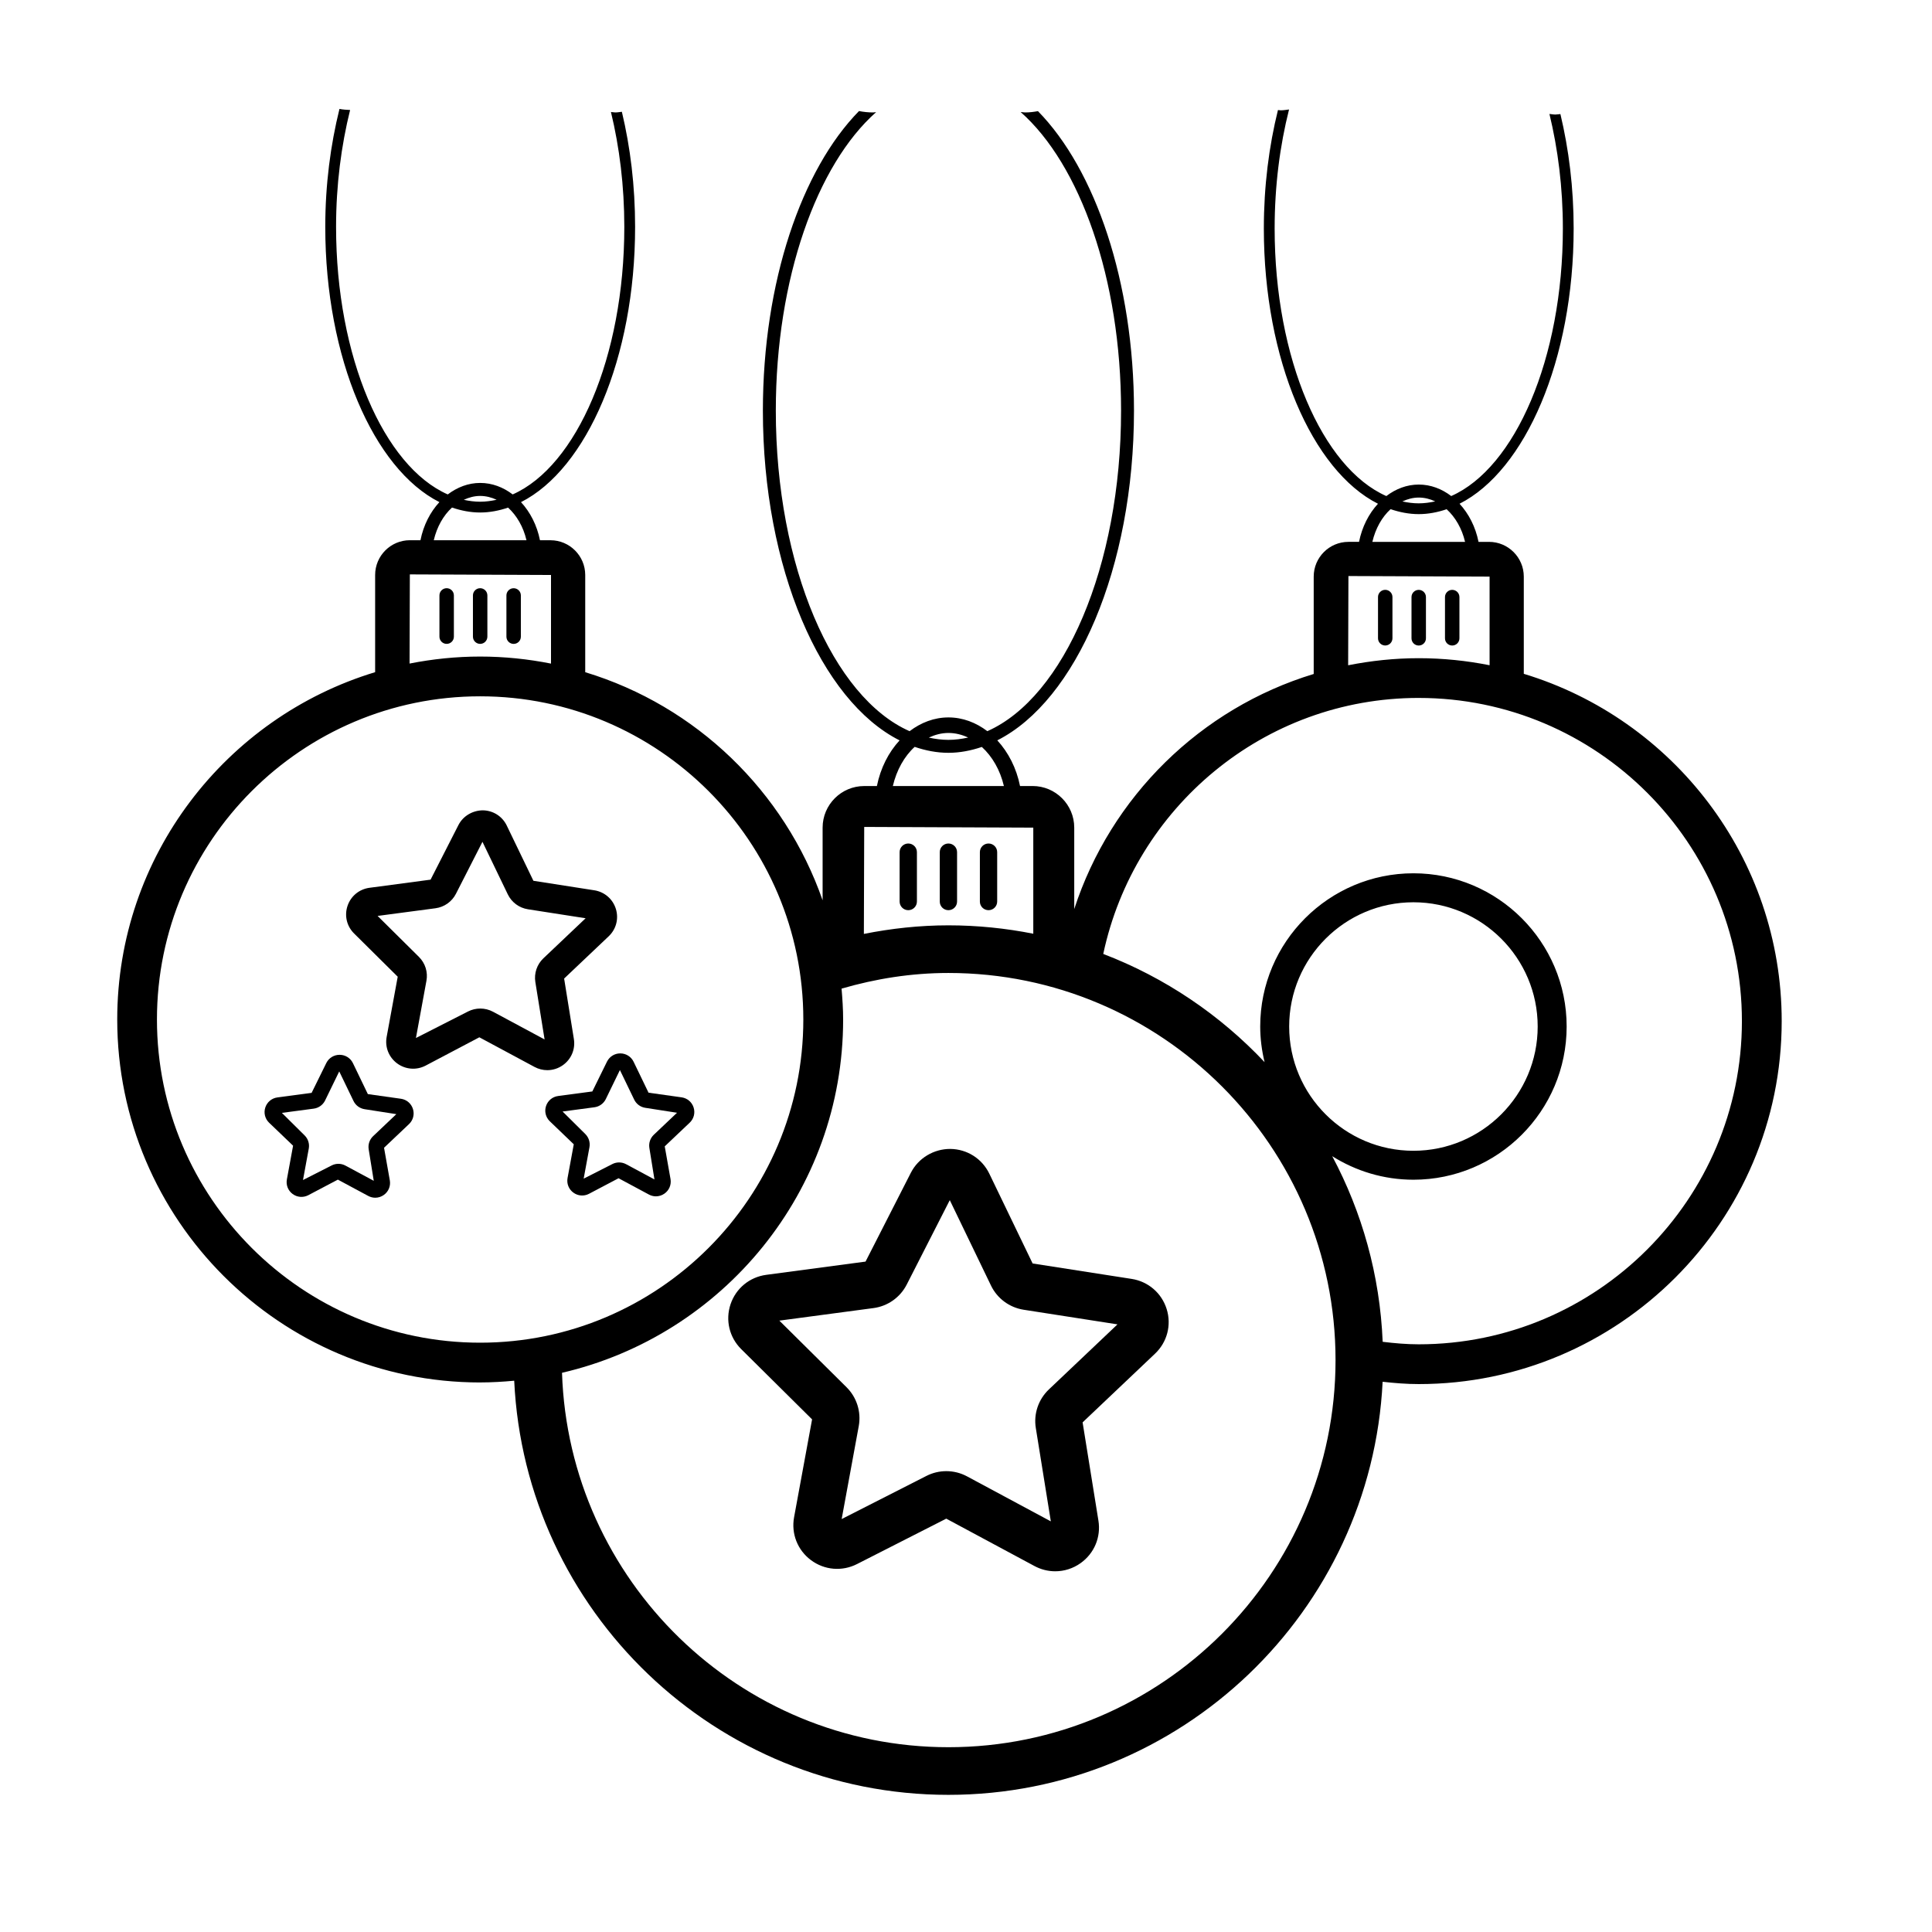
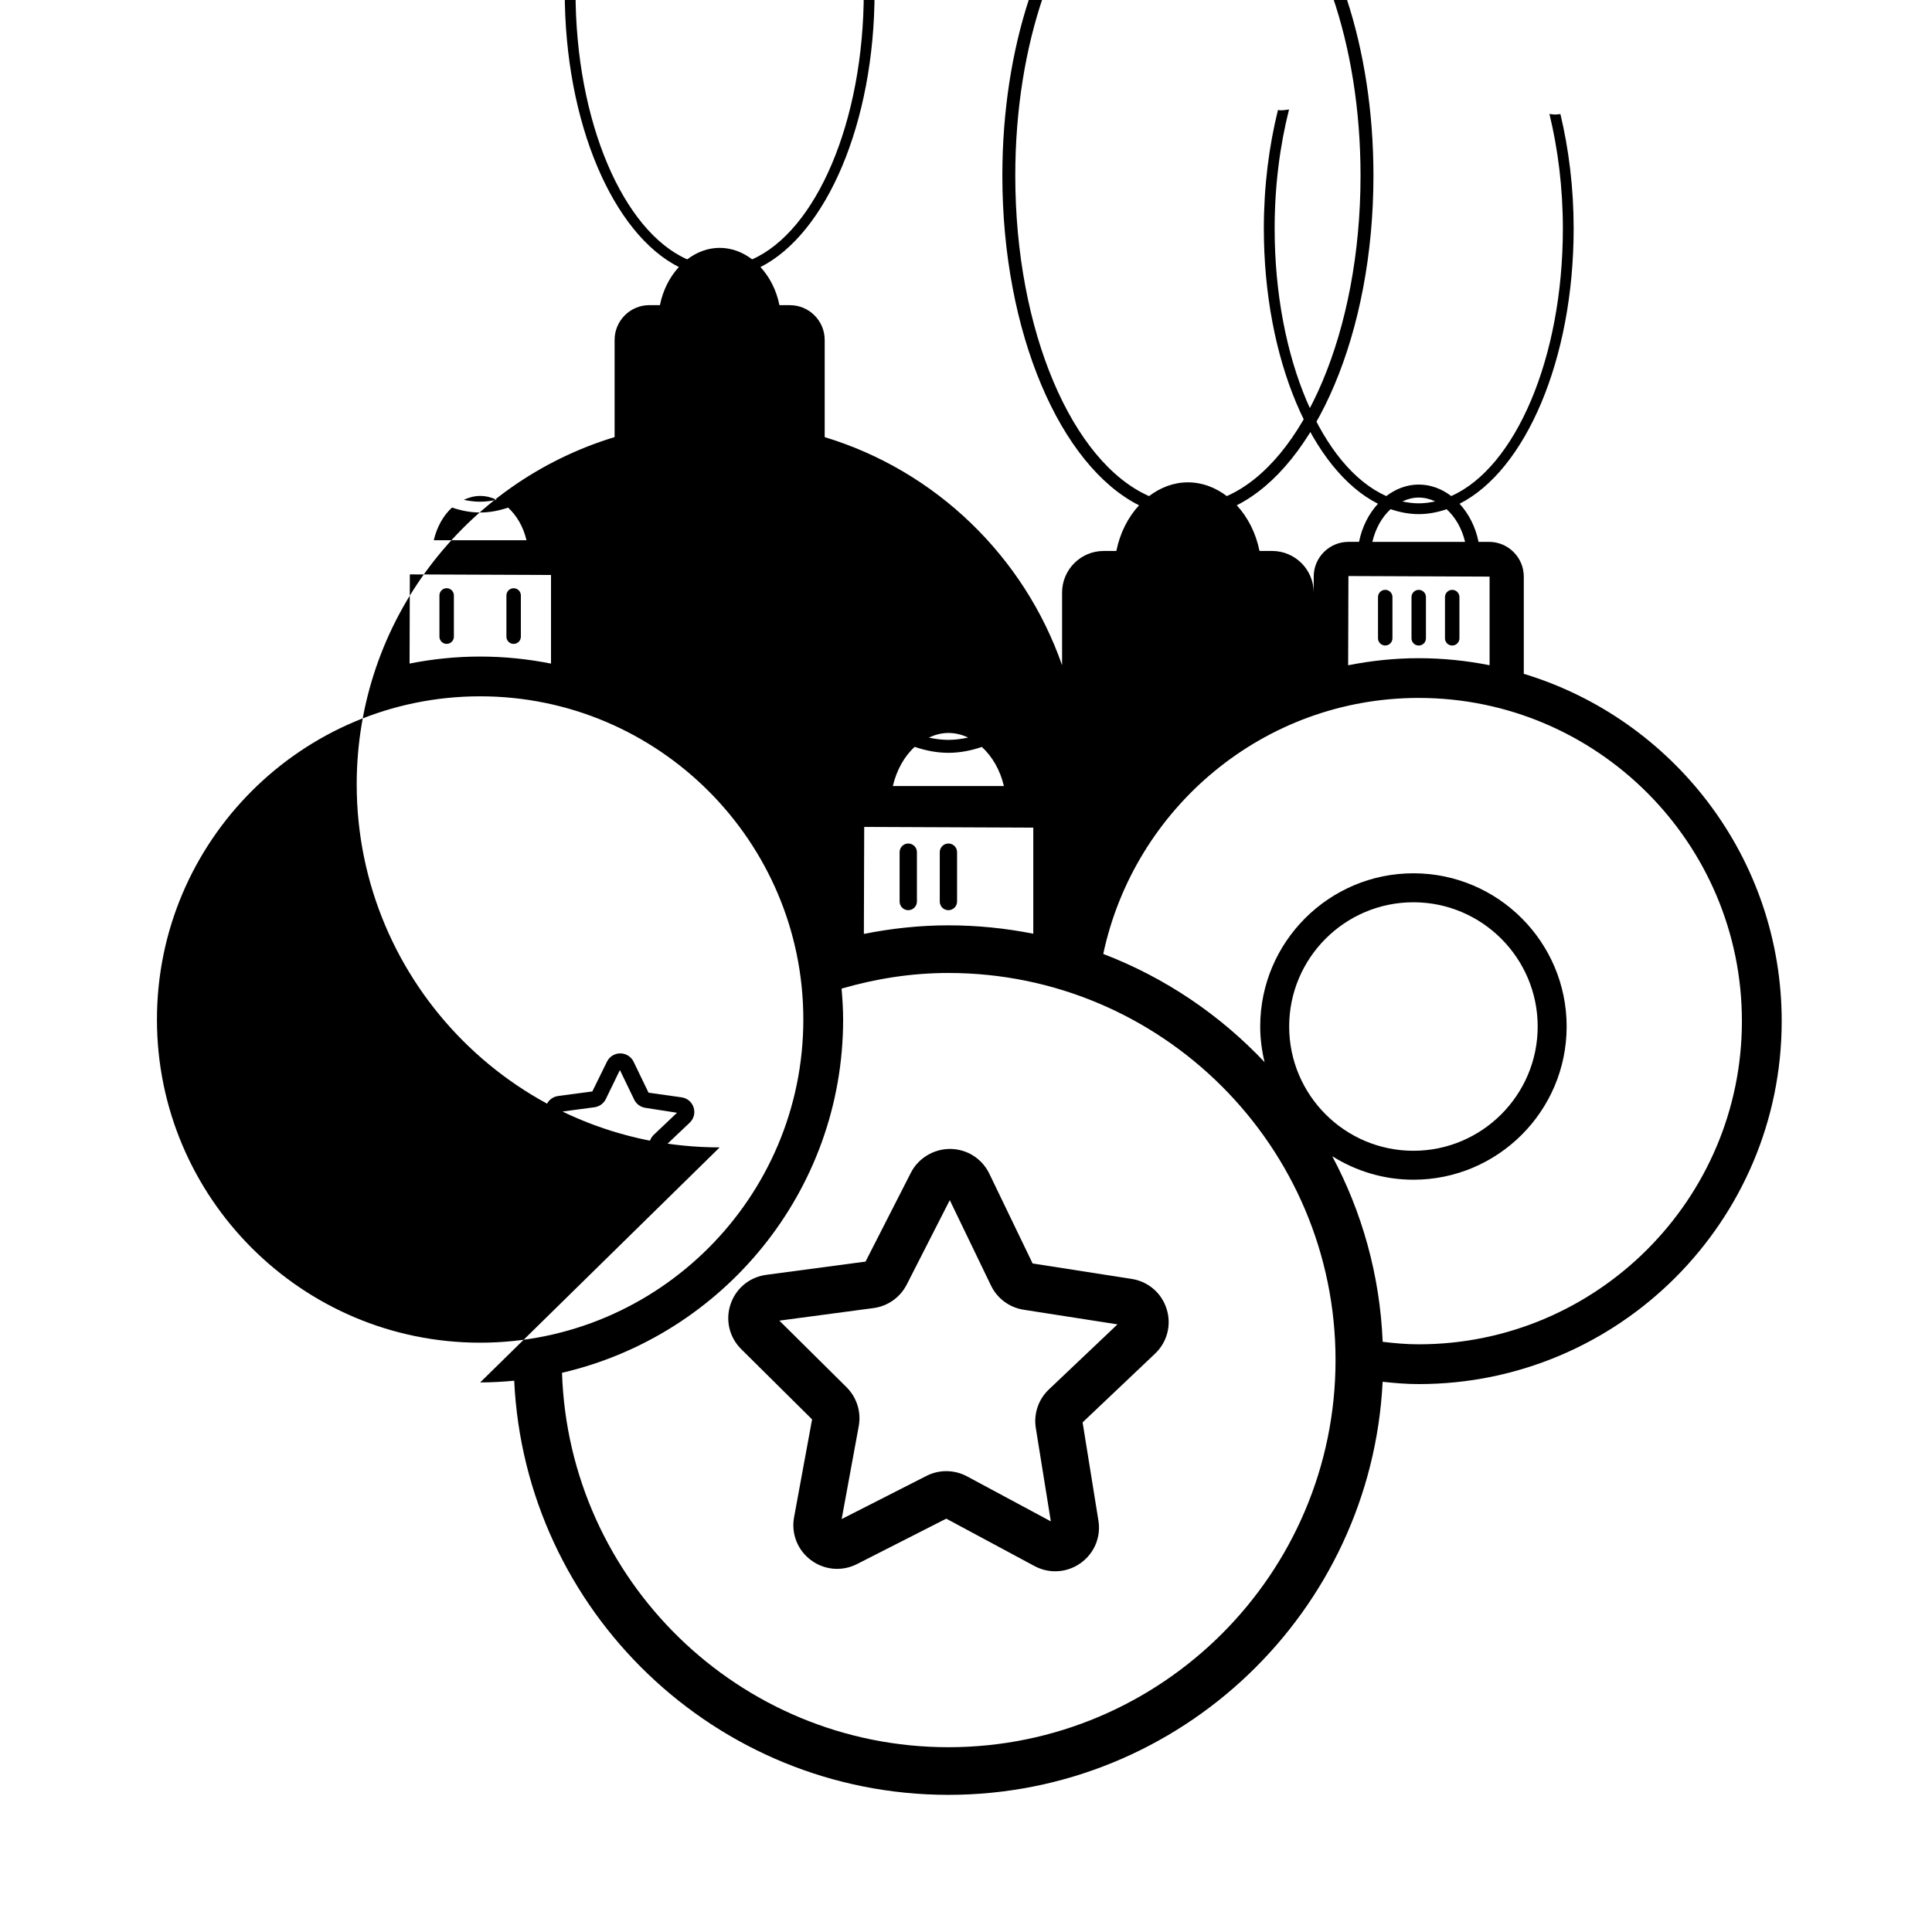
<svg xmlns="http://www.w3.org/2000/svg" fill="#000000" width="800px" height="800px" version="1.1" viewBox="144 144 512 512">
  <g>
    <path d="m384.7 385.21c1.266 0 2.293-1.027 2.293-2.293v-13.086c0-1.266-1.027-2.293-2.293-2.293s-2.293 1.027-2.293 2.293v13.086c0 1.266 1.027 2.293 2.293 2.293z" />
    <path d="m395.34 385.21c1.266 0 2.293-1.027 2.293-2.293v-13.086c0-1.266-1.027-2.293-2.293-2.293-1.27 0-2.293 1.027-2.293 2.293v13.086c-0.004 1.266 1.023 2.293 2.293 2.293z" />
-     <path d="m405.97 385.21c1.266 0 2.293-1.027 2.293-2.293v-13.086c0-1.266-1.027-2.293-2.293-2.293-1.27 0-2.293 1.027-2.293 2.293v13.086c-0.004 1.266 1.023 2.293 2.293 2.293z" />
    <path d="m511.1 300.31c-1.059 0-1.914 0.855-1.914 1.914v10.926c0 1.059 0.859 1.914 1.914 1.914 1.059 0 1.914-0.859 1.914-1.914v-10.926c0-1.055-0.859-1.914-1.914-1.914z" />
    <path d="m521.89 313.16v-10.926c0-1.059-0.855-1.914-1.914-1.914s-1.914 0.855-1.914 1.914v10.926c0 1.059 0.855 1.914 1.914 1.914s1.914-0.859 1.914-1.914z" />
    <path d="m528.85 315.07c1.059 0 1.914-0.859 1.914-1.914v-10.926c0-1.059-0.859-1.914-1.914-1.914-1.059 0-1.914 0.855-1.914 1.914v10.926c-0.004 1.055 0.855 1.914 1.914 1.914z" />
-     <path d="m271.25 510.36c3.043 0 6.047-0.18 9.02-0.457 2.867 60.996 53.371 109.75 115.07 109.75 61.602 0 112.06-48.598 115.07-109.47 3.152 0.348 6.328 0.613 9.574 0.613 53.035 0 96.184-43.148 96.184-96.184 0-43.355-28.848-80.074-68.348-92.043v-25.762c0-5.074-4.133-9.207-9.211-9.207h-2.785c-0.793-3.981-2.594-7.457-5.031-10.102 17.398-8.785 30.242-38.117 30.242-72.945 0-10.801-1.289-21.027-3.512-30.328-0.449 0.027-0.859 0.129-1.332 0.129-0.559 0-1.043-0.113-1.574-0.156 2.246 9.258 3.559 19.5 3.559 30.352 0 34.512-12.664 63.434-29.586 70.906-2.504-1.906-5.441-3.043-8.605-3.043-3.164 0-6.094 1.148-8.594 3.047-16.93-7.465-29.598-36.391-29.598-70.91 0-11.305 1.398-21.977 3.816-31.535-0.723 0.086-1.41 0.219-2.191 0.219-0.266 0-0.484-0.062-0.746-0.074-2.379 9.578-3.742 20.184-3.742 31.391 0 34.836 12.844 64.168 30.246 72.949-2.438 2.641-4.219 6.121-5.019 10.098h-2.805c-5.074 0-9.207 4.133-9.207 9.207v25.805c-30 9.117-53.77 32.531-63.461 62.297v-21.578c0-6.078-4.949-11.027-11.031-11.027h-3.336c-0.953-4.769-3.109-8.934-6.023-12.102 20.84-10.52 36.223-45.656 36.223-87.379 0-34.137-10.293-63.902-25.449-79.367-1.07 0.199-2.18 0.344-3.383 0.344-0.355 0-0.668-0.062-0.996-0.098-0.062 0-0.125 0.008-0.188 0.008 15.676 13.859 26.594 44.066 26.594 79.125 0 41.34-15.168 75.98-35.438 84.934-3-2.281-6.516-3.644-10.309-3.644-3.789 0-7.297 1.375-10.297 3.648-20.277-8.941-35.453-43.59-35.453-84.938 0-35.047 10.914-65.25 26.582-79.113-0.277 0.008-0.516 0.078-0.801 0.078-1.324 0-2.562-0.141-3.731-0.371-15.172 15.457-25.477 45.242-25.477 79.402 0 41.727 15.383 76.863 36.227 87.379-2.922 3.164-5.055 7.332-6.012 12.098h-3.359c-6.078 0-11.027 4.949-11.027 11.027v19.254c-10.086-28.883-33.504-51.539-62.91-60.449v-25.762c0-5.074-4.133-9.207-9.207-9.207h-2.785c-0.793-3.981-2.594-7.457-5.027-10.102 17.398-8.785 30.238-38.117 30.238-72.949 0-10.852-1.27-21.156-3.508-30.496-0.578 0.051-1.109 0.172-1.719 0.172-0.418 0-0.773-0.094-1.176-0.117 2.25 9.277 3.543 19.566 3.543 30.441 0 34.516-12.664 63.434-29.586 70.906-2.504-1.906-5.441-3.043-8.605-3.043-3.164 0-6.094 1.148-8.598 3.047-16.93-7.465-29.598-36.391-29.598-70.91 0-11.098 1.379-21.551 3.719-30.973-0.973-0.043-1.934-0.105-2.82-0.281-2.367 9.551-3.762 20.086-3.762 31.25 0 34.836 12.844 64.168 30.246 72.949-2.438 2.641-4.223 6.121-5.019 10.098h-2.805c-5.078 0-9.207 4.133-9.207 9.207v25.762c-39.5 11.969-68.348 48.688-68.348 92.043 0.008 53.043 43.156 96.191 96.191 96.191zm124.09 96.668c-55.43 0-100.61-44.223-102.4-99.223 42.613-9.871 74.5-48.059 74.5-93.629 0-2.762-0.188-5.477-0.414-8.18 9.008-2.621 18.473-4.148 28.316-4.148 56.566 0 102.59 46.023 102.59 102.59s-46.023 102.59-102.59 102.59zm90.305-190.99c0-18.156 14.77-32.926 32.93-32.926 18.16 0 32.93 14.773 32.93 32.926 0 18.156-14.77 32.93-32.93 32.93-18.16 0-32.93-14.773-32.93-32.93zm34.332-140.18c1.543 0 3.004 0.379 4.371 1.016-1.438 0.312-2.891 0.516-4.371 0.516-1.469 0-2.91-0.195-4.336-0.504 1.359-0.625 2.809-1.027 4.336-1.027zm-7.453 3.078c2.422 0.824 4.906 1.312 7.453 1.312 2.531 0 5-0.484 7.402-1.297 2.297 2.102 4.051 5.106 4.879 8.648h-24.566c0.828-3.531 2.527-6.57 4.832-8.664zm-11.176 17.719 37.41 0.152v23.488c-6.078-1.207-12.352-1.867-18.781-1.867-6.406 0-12.648 0.676-18.703 1.875zm18.629 32.305c47.227 0 85.648 38.422 85.648 85.648 0 47.227-38.422 85.648-85.648 85.648-3.242 0-6.41-0.285-9.551-0.664-0.738-17.715-5.488-34.402-13.371-49.188 6.25 3.926 13.613 6.234 21.52 6.234 22.391 0 40.605-18.215 40.605-40.605 0-22.387-18.215-40.602-40.605-40.602-22.391 0-40.605 18.215-40.605 40.602 0 3.258 0.426 6.41 1.156 9.445-11.812-12.527-26.387-22.414-42.75-28.676 8.23-38.68 42.5-67.844 83.602-67.844zm-124.64 9.281c1.844 0 3.598 0.453 5.234 1.215-1.719 0.375-3.461 0.617-5.234 0.617-1.758 0-3.488-0.234-5.195-0.605 1.629-0.746 3.363-1.227 5.195-1.227zm-8.934 3.688c2.902 0.988 5.879 1.574 8.93 1.574 3.031 0 5.988-0.582 8.867-1.555 2.75 2.516 4.852 6.113 5.844 10.359h-29.43c0.996-4.231 3.035-7.871 5.789-10.379zm31.43 21.402v28.117c-7.277-1.445-14.797-2.223-22.496-2.223-7.676 0-15.148 0.832-22.402 2.273l0.09-28.352zm-146.59-87.902c1.539 0 3.004 0.379 4.371 1.016-1.438 0.312-2.891 0.516-4.371 0.516-1.469 0-2.91-0.195-4.336-0.504 1.363-0.629 2.809-1.027 4.336-1.027zm-7.453 3.078c2.422 0.824 4.906 1.312 7.457 1.312 2.531 0 5-0.484 7.402-1.297 2.297 2.102 4.051 5.106 4.875 8.648h-24.57c0.832-3.531 2.535-6.57 4.836-8.664zm-11.176 17.715 37.41 0.152v23.488c-6.078-1.207-12.352-1.867-18.781-1.867-6.402 0-12.648 0.66-18.703 1.855zm18.629 32.309c47.227 0 85.648 38.422 85.648 85.648 0 47.227-38.422 85.648-85.648 85.648-47.227 0-85.648-38.422-85.648-85.648 0-47.227 38.422-85.648 85.648-85.648z" />
+     <path d="m271.25 510.36c3.043 0 6.047-0.18 9.02-0.457 2.867 60.996 53.371 109.75 115.07 109.75 61.602 0 112.06-48.598 115.07-109.47 3.152 0.348 6.328 0.613 9.574 0.613 53.035 0 96.184-43.148 96.184-96.184 0-43.355-28.848-80.074-68.348-92.043v-25.762c0-5.074-4.133-9.207-9.211-9.207h-2.785c-0.793-3.981-2.594-7.457-5.031-10.102 17.398-8.785 30.242-38.117 30.242-72.945 0-10.801-1.289-21.027-3.512-30.328-0.449 0.027-0.859 0.129-1.332 0.129-0.559 0-1.043-0.113-1.574-0.156 2.246 9.258 3.559 19.5 3.559 30.352 0 34.512-12.664 63.434-29.586 70.906-2.504-1.906-5.441-3.043-8.605-3.043-3.164 0-6.094 1.148-8.594 3.047-16.93-7.465-29.598-36.391-29.598-70.91 0-11.305 1.398-21.977 3.816-31.535-0.723 0.086-1.41 0.219-2.191 0.219-0.266 0-0.484-0.062-0.746-0.074-2.379 9.578-3.742 20.184-3.742 31.391 0 34.836 12.844 64.168 30.246 72.949-2.438 2.641-4.219 6.121-5.019 10.098h-2.805c-5.074 0-9.207 4.133-9.207 9.207v25.805v-21.578c0-6.078-4.949-11.027-11.031-11.027h-3.336c-0.953-4.769-3.109-8.934-6.023-12.102 20.84-10.52 36.223-45.656 36.223-87.379 0-34.137-10.293-63.902-25.449-79.367-1.07 0.199-2.18 0.344-3.383 0.344-0.355 0-0.668-0.062-0.996-0.098-0.062 0-0.125 0.008-0.188 0.008 15.676 13.859 26.594 44.066 26.594 79.125 0 41.34-15.168 75.98-35.438 84.934-3-2.281-6.516-3.644-10.309-3.644-3.789 0-7.297 1.375-10.297 3.648-20.277-8.941-35.453-43.59-35.453-84.938 0-35.047 10.914-65.25 26.582-79.113-0.277 0.008-0.516 0.078-0.801 0.078-1.324 0-2.562-0.141-3.731-0.371-15.172 15.457-25.477 45.242-25.477 79.402 0 41.727 15.383 76.863 36.227 87.379-2.922 3.164-5.055 7.332-6.012 12.098h-3.359c-6.078 0-11.027 4.949-11.027 11.027v19.254c-10.086-28.883-33.504-51.539-62.91-60.449v-25.762c0-5.074-4.133-9.207-9.207-9.207h-2.785c-0.793-3.981-2.594-7.457-5.027-10.102 17.398-8.785 30.238-38.117 30.238-72.949 0-10.852-1.27-21.156-3.508-30.496-0.578 0.051-1.109 0.172-1.719 0.172-0.418 0-0.773-0.094-1.176-0.117 2.25 9.277 3.543 19.566 3.543 30.441 0 34.516-12.664 63.434-29.586 70.906-2.504-1.906-5.441-3.043-8.605-3.043-3.164 0-6.094 1.148-8.598 3.047-16.93-7.465-29.598-36.391-29.598-70.91 0-11.098 1.379-21.551 3.719-30.973-0.973-0.043-1.934-0.105-2.82-0.281-2.367 9.551-3.762 20.086-3.762 31.25 0 34.836 12.844 64.168 30.246 72.949-2.438 2.641-4.223 6.121-5.019 10.098h-2.805c-5.078 0-9.207 4.133-9.207 9.207v25.762c-39.5 11.969-68.348 48.688-68.348 92.043 0.008 53.043 43.156 96.191 96.191 96.191zm124.09 96.668c-55.43 0-100.61-44.223-102.4-99.223 42.613-9.871 74.5-48.059 74.5-93.629 0-2.762-0.188-5.477-0.414-8.18 9.008-2.621 18.473-4.148 28.316-4.148 56.566 0 102.59 46.023 102.59 102.59s-46.023 102.59-102.59 102.59zm90.305-190.99c0-18.156 14.77-32.926 32.93-32.926 18.16 0 32.93 14.773 32.93 32.926 0 18.156-14.77 32.93-32.93 32.93-18.16 0-32.93-14.773-32.93-32.93zm34.332-140.18c1.543 0 3.004 0.379 4.371 1.016-1.438 0.312-2.891 0.516-4.371 0.516-1.469 0-2.91-0.195-4.336-0.504 1.359-0.625 2.809-1.027 4.336-1.027zm-7.453 3.078c2.422 0.824 4.906 1.312 7.453 1.312 2.531 0 5-0.484 7.402-1.297 2.297 2.102 4.051 5.106 4.879 8.648h-24.566c0.828-3.531 2.527-6.57 4.832-8.664zm-11.176 17.719 37.41 0.152v23.488c-6.078-1.207-12.352-1.867-18.781-1.867-6.406 0-12.648 0.676-18.703 1.875zm18.629 32.305c47.227 0 85.648 38.422 85.648 85.648 0 47.227-38.422 85.648-85.648 85.648-3.242 0-6.41-0.285-9.551-0.664-0.738-17.715-5.488-34.402-13.371-49.188 6.25 3.926 13.613 6.234 21.52 6.234 22.391 0 40.605-18.215 40.605-40.605 0-22.387-18.215-40.602-40.605-40.602-22.391 0-40.605 18.215-40.605 40.602 0 3.258 0.426 6.41 1.156 9.445-11.812-12.527-26.387-22.414-42.75-28.676 8.23-38.68 42.5-67.844 83.602-67.844zm-124.64 9.281c1.844 0 3.598 0.453 5.234 1.215-1.719 0.375-3.461 0.617-5.234 0.617-1.758 0-3.488-0.234-5.195-0.605 1.629-0.746 3.363-1.227 5.195-1.227zm-8.934 3.688c2.902 0.988 5.879 1.574 8.93 1.574 3.031 0 5.988-0.582 8.867-1.555 2.75 2.516 4.852 6.113 5.844 10.359h-29.43c0.996-4.231 3.035-7.871 5.789-10.379zm31.43 21.402v28.117c-7.277-1.445-14.797-2.223-22.496-2.223-7.676 0-15.148 0.832-22.402 2.273l0.09-28.352zm-146.59-87.902c1.539 0 3.004 0.379 4.371 1.016-1.438 0.312-2.891 0.516-4.371 0.516-1.469 0-2.91-0.195-4.336-0.504 1.363-0.629 2.809-1.027 4.336-1.027zm-7.453 3.078c2.422 0.824 4.906 1.312 7.457 1.312 2.531 0 5-0.484 7.402-1.297 2.297 2.102 4.051 5.106 4.875 8.648h-24.57c0.832-3.531 2.535-6.57 4.836-8.664zm-11.176 17.715 37.41 0.152v23.488c-6.078-1.207-12.352-1.867-18.781-1.867-6.402 0-12.648 0.66-18.703 1.855zm18.629 32.309c47.227 0 85.648 38.422 85.648 85.648 0 47.227-38.422 85.648-85.648 85.648-47.227 0-85.648-38.422-85.648-85.648 0-47.227 38.422-85.648 85.648-85.648z" />
    <path d="m262.37 299.88c-1.059 0-1.914 0.855-1.914 1.914v10.926c0 1.059 0.855 1.914 1.914 1.914s1.914-0.855 1.914-1.914v-10.926c0-1.059-0.859-1.914-1.914-1.914z" />
-     <path d="m273.16 312.72v-10.926c0-1.059-0.859-1.914-1.914-1.914-1.059 0-1.914 0.855-1.914 1.914v10.926c0 1.059 0.855 1.914 1.914 1.914 1.055 0.004 1.914-0.855 1.914-1.914z" />
    <path d="m280.12 314.64c1.059 0 1.914-0.855 1.914-1.914v-10.926c0-1.059-0.855-1.914-1.914-1.914s-1.914 0.855-1.914 1.914v10.926c0 1.055 0.855 1.914 1.914 1.914z" />
-     <path d="m249.4 402.84-2.934 15.961c-0.492 2.676 0.562 5.352 2.746 6.988 2.199 1.637 5.078 1.887 7.523 0.641l14.297-7.535 14.621 7.852c1.066 0.574 2.231 0.859 3.391 0.859 1.453 0 2.898-0.449 4.137-1.332 2.223-1.582 3.336-4.234 2.902-6.926l-2.582-16.02 11.809-11.199c1.984-1.883 2.711-4.668 1.898-7.273-0.816-2.613-3.008-4.5-5.719-4.922l-16.129-2.516-7.066-14.641v-0.004c-1.191-2.457-3.625-3.996-6.356-4.027-2.652 0.031-5.199 1.461-6.441 3.891l-7.387 14.48-16.188 2.156c-2.723 0.363-4.953 2.203-5.824 4.797-0.867 2.59-0.203 5.391 1.742 7.312zm10.023-18.145c2.32-0.316 4.344-1.746 5.406-3.832l7.027-13.773 6.711 13.918c1.02 2.117 3.012 3.594 5.332 3.957l15.297 2.383-11.199 10.621c-1.703 1.621-2.496 3.969-2.125 6.281l2.449 15.211-13.652-7.332c-1.055-0.566-2.219-0.855-3.387-0.855-1.113 0-2.223 0.258-3.246 0.777l-13.809 7.031 2.781-15.152c0.43-2.309-0.309-4.68-1.988-6.344l-10.953-10.855z" />
    <path d="m221.67 447.62-1.645 8.941c-0.27 1.477 0.305 2.949 1.512 3.848 1.207 0.898 2.789 1.031 4.133 0.348l7.867-4.144 8.043 4.32c0.586 0.316 1.227 0.477 1.863 0.477 0.797 0 1.59-0.246 2.273-0.734 1.227-0.867 1.836-2.328 1.598-3.812l-1.539-8.695 6.613-6.269c1.094-1.035 1.496-2.566 1.047-4.004s-1.652-2.477-3.144-2.707l-8.809-1.242-3.949-8.195-0.004-0.004c-0.656-1.352-1.996-2.199-3.5-2.211h-0.039c-1.484 0-2.828 0.816-3.5 2.141l-3.91 7.945-9.059 1.207c-1.496 0.199-2.723 1.211-3.203 2.637-0.477 1.426-0.113 2.965 0.953 4.023zm5.477-9.82c1.277-0.168 2.394-0.961 2.977-2.106l3.777-7.758 3.785 7.844c0.562 1.156 1.652 1.965 2.934 2.168l8.414 1.312-6.156 5.836c-0.941 0.887-1.379 2.184-1.176 3.465l1.348 8.367-7.512-4.035c-0.582-0.312-1.219-0.469-1.859-0.469-0.609 0-1.227 0.145-1.785 0.43l-7.598 3.863 1.531-8.332c0.234-1.273-0.172-2.574-1.098-3.488l-6.027-5.973z" />
    <path d="m304.88 425.3-3.906 7.945-9.055 1.207c-1.496 0.195-2.727 1.207-3.207 2.633-0.477 1.426-0.113 2.965 0.953 4.027l6.391 6.137-1.648 8.945c-0.27 1.473 0.305 2.945 1.512 3.844 1.211 0.902 2.793 1.035 4.137 0.352l7.867-4.144 8.043 4.32c0.586 0.316 1.227 0.477 1.863 0.477 0.797-0.004 1.59-0.246 2.273-0.734 1.227-0.867 1.836-2.328 1.598-3.812l-1.539-8.699 6.613-6.273c1.094-1.031 1.496-2.566 1.047-4.004-0.449-1.438-1.652-2.477-3.144-2.707l-8.809-1.238-3.957-8.195c-0.656-1.352-1.992-2.203-3.5-2.219h-0.043c-1.477 0-2.812 0.82-3.488 2.141zm7.191 10.117c0.562 1.16 1.656 1.969 2.926 2.164l8.418 1.312-6.16 5.84c-0.93 0.891-1.367 2.18-1.168 3.461l1.348 8.367-7.512-4.035c-0.582-0.312-1.219-0.469-1.863-0.469-0.609 0-1.219 0.145-1.781 0.43l-7.602 3.867 1.539-8.352c0.223-1.266-0.188-2.562-1.102-3.473l-6.023-5.969 8.441-1.125c1.277-0.168 2.391-0.957 2.981-2.106l3.769-7.758z" />
    <path d="m443.88 482.92-26.223-4.086-11.477-23.797c-1.93-3.996-5.891-6.508-10.332-6.559-4.328-0.023-8.453 2.375-10.465 6.324l-12.004 23.535-26.316 3.508c-4.418 0.59-8.043 3.578-9.461 7.793-1.41 4.207-0.328 8.762 2.824 11.891l18.785 18.621-4.773 25.941c-0.797 4.356 0.914 8.707 4.473 11.359 3.566 2.66 8.254 3.059 12.215 1.039l23.641-12.031 23.367 12.551c1.738 0.934 3.625 1.398 5.512 1.398 2.363 0 4.715-0.73 6.731-2.168 3.617-2.574 5.422-6.887 4.715-11.258l-4.191-26.039 19.191-18.203c3.223-3.055 4.41-7.586 3.086-11.824-1.328-4.246-4.887-7.312-9.297-7.996zm-21.922 29.301c-2.773 2.633-4.07 6.457-3.457 10.223l3.981 24.734-22.199-11.922c-1.719-0.926-3.606-1.387-5.5-1.387-1.812 0-3.621 0.422-5.273 1.266l-22.461 11.43 4.531-24.645c0.684-3.754-0.527-7.598-3.238-10.289l-17.805-17.652 24.934-3.324c3.777-0.496 7.074-2.82 8.816-6.223l11.414-22.383 10.914 22.621c1.652 3.434 4.891 5.836 8.668 6.426l24.859 3.875z" />
  </g>
</svg>